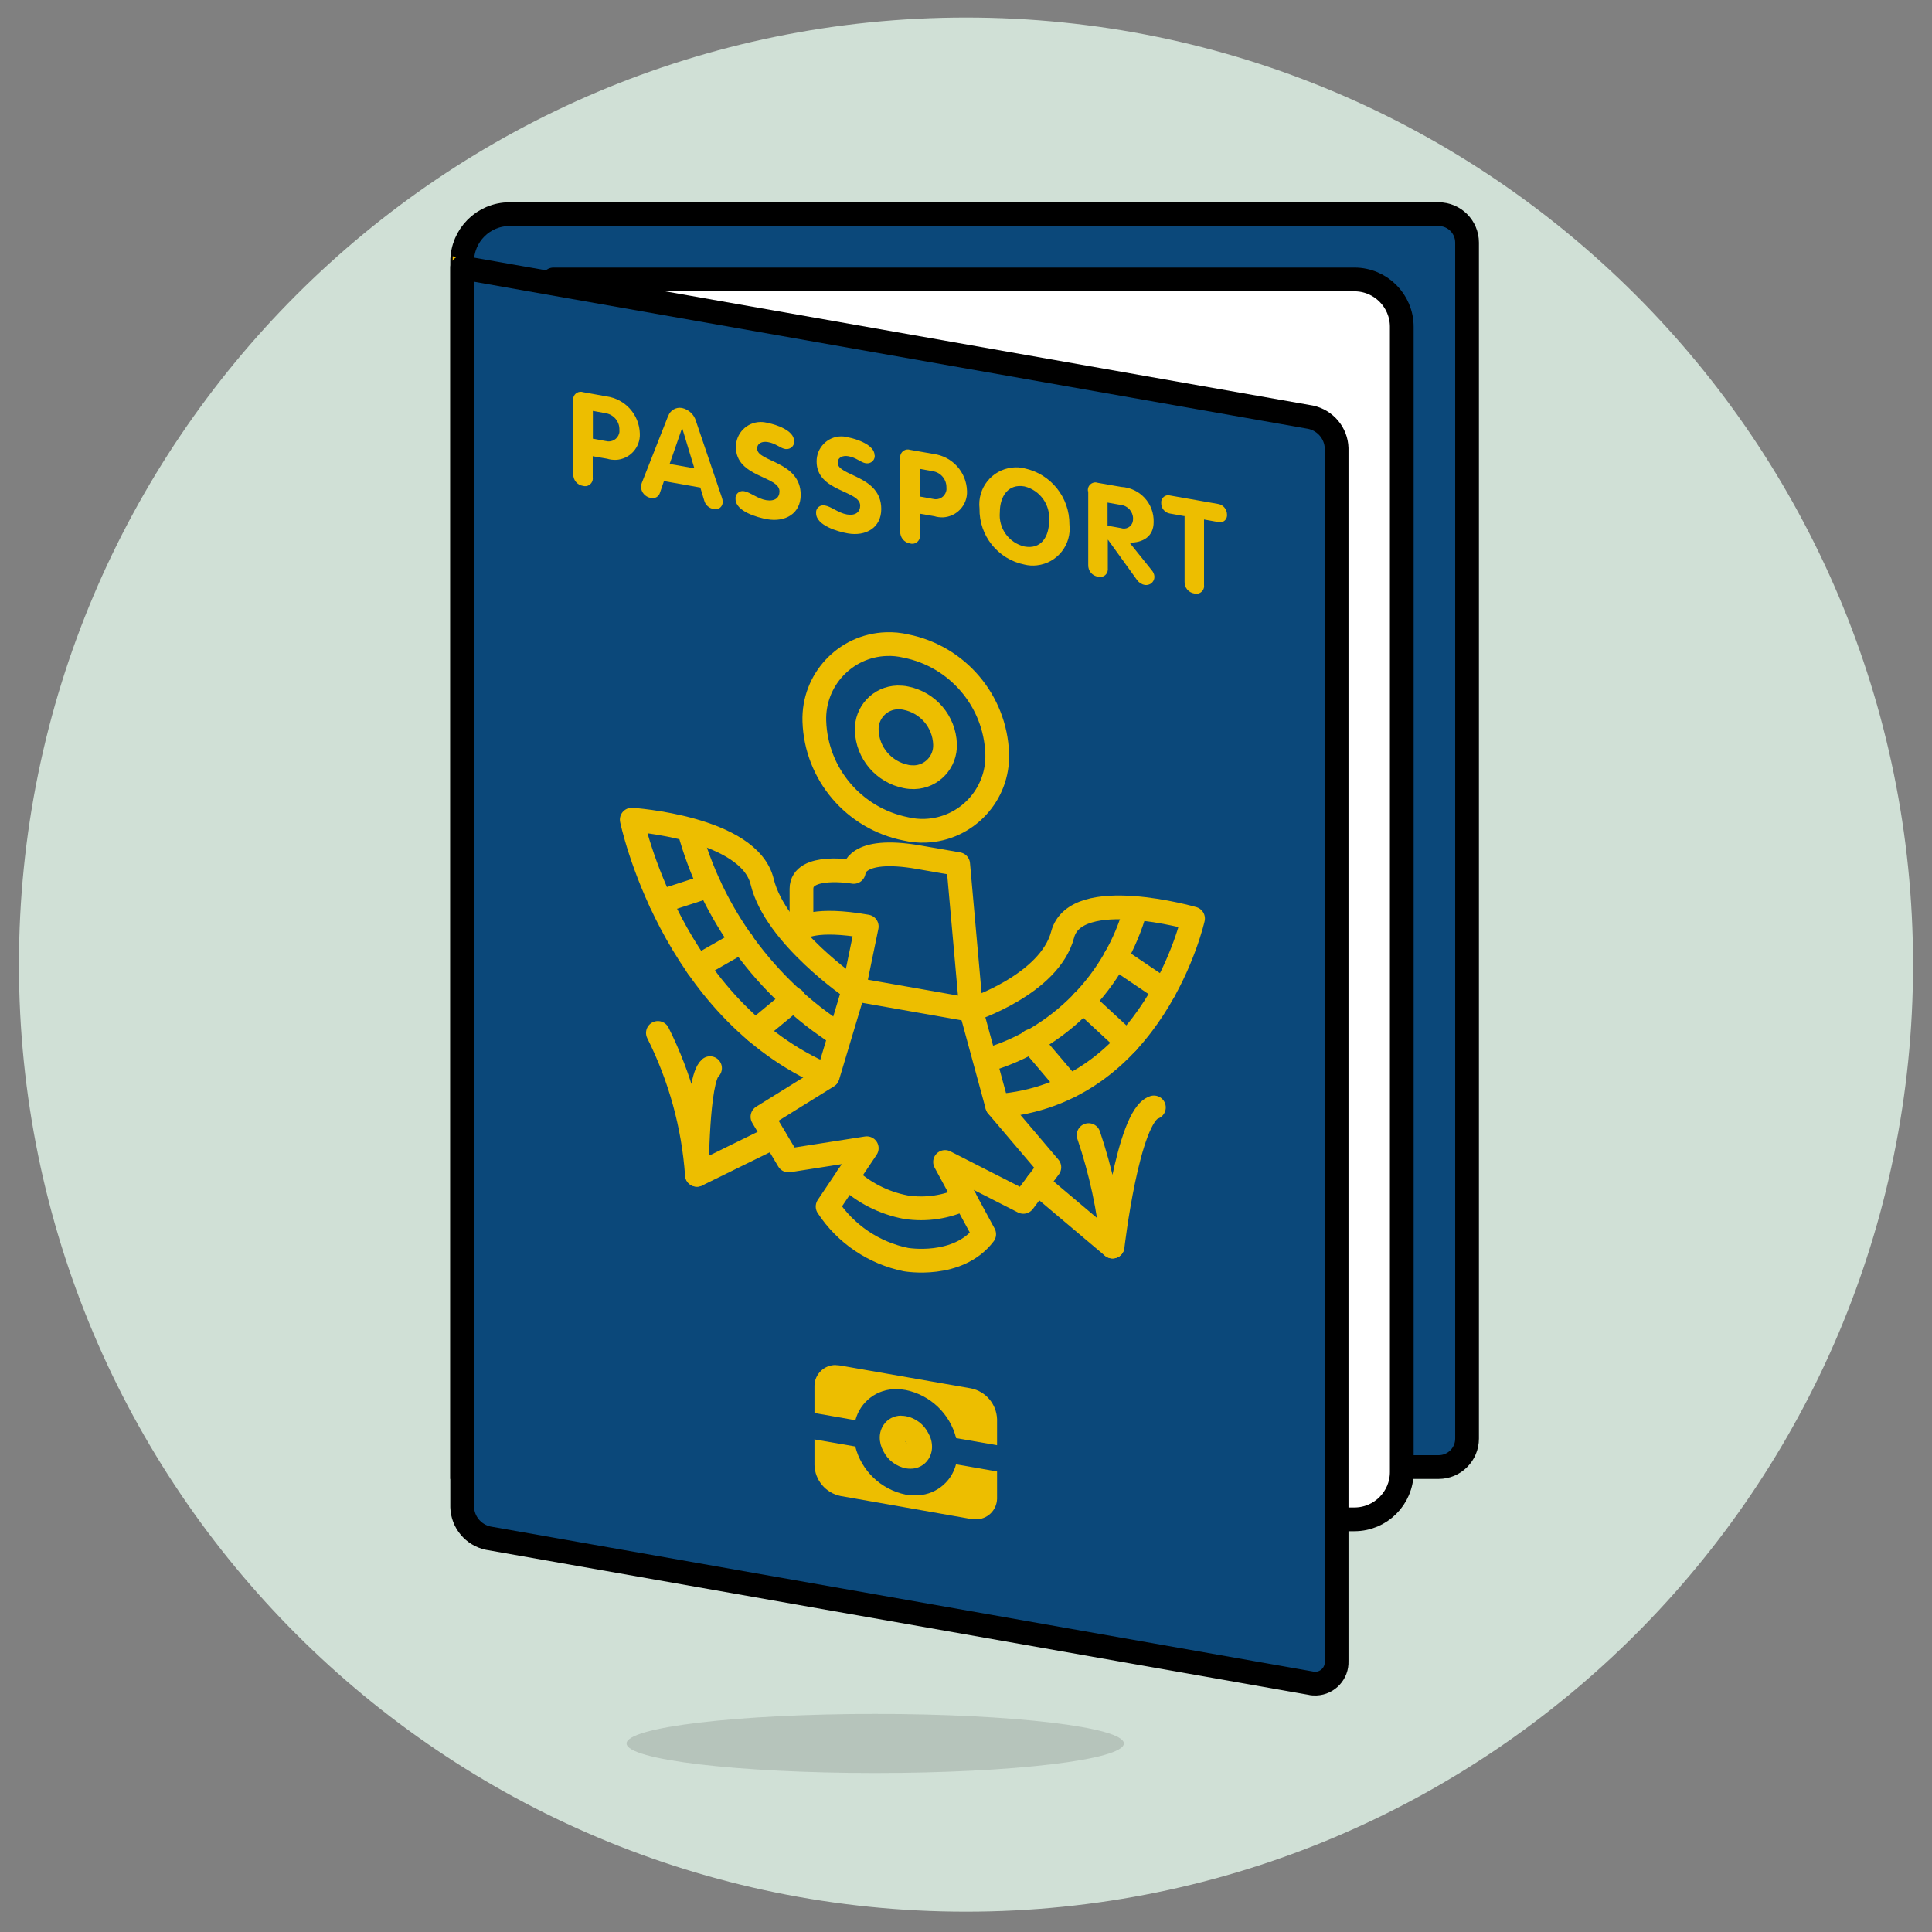
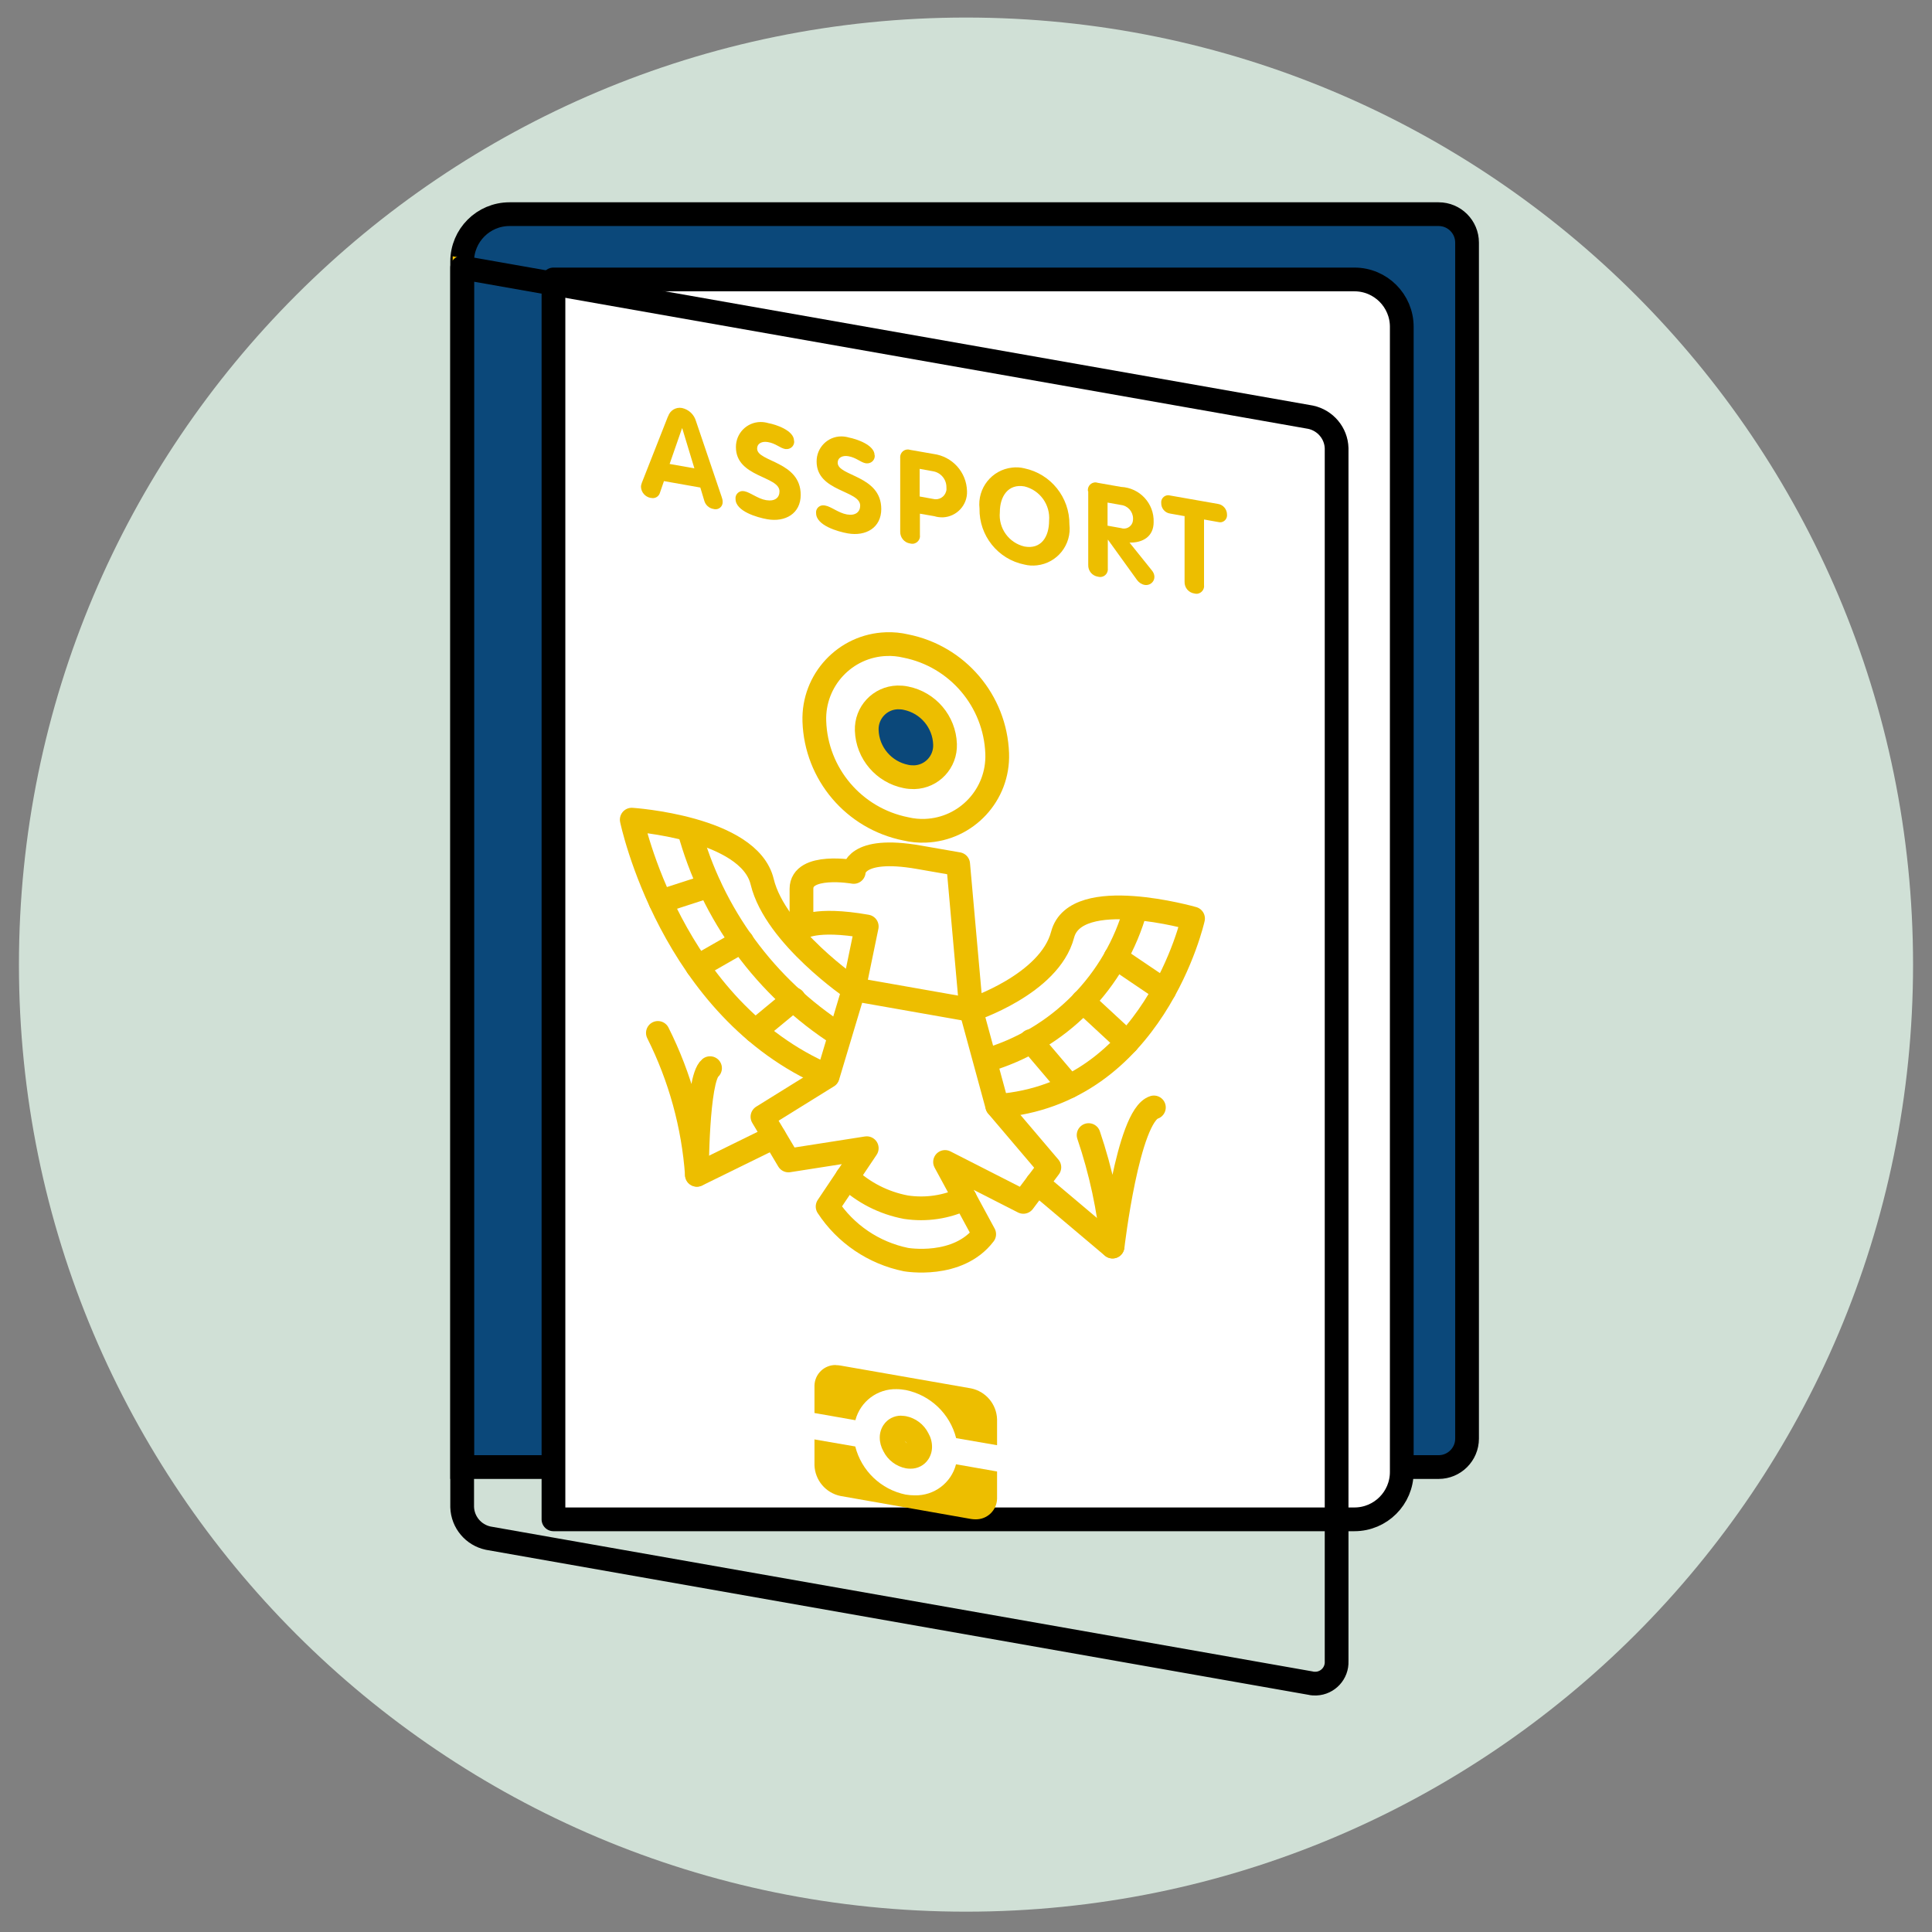
<svg xmlns="http://www.w3.org/2000/svg" id="Layer_1" viewBox="0 0 153 153">
  <rect x="0" y="0" width="153" height="153" fill="#808080" stroke="none" />
  <defs>
    <style>.cls-1{stroke-miterlimit:10;stroke-width:1.5px;}.cls-1,.cls-2,.cls-3,.cls-4,.cls-5,.cls-6{fill:none;}.cls-1,.cls-4,.cls-6{stroke:#edbe00;}.cls-7{clip-path:url(#clippath);}.cls-2,.cls-8,.cls-9,.cls-10,.cls-11,.cls-12{stroke-width:0px;}.cls-3,.cls-4{stroke-linecap:round;stroke-linejoin:round;}.cls-3,.cls-4,.cls-5,.cls-6{stroke-width:1.88px;}.cls-3,.cls-5{stroke:#000;}.cls-13{opacity:.15;}.cls-5,.cls-6{stroke-miterlimit:2.56;}.cls-8{fill:#0b487a;}.cls-9{fill:#231f20;}.cls-10{fill:#d0e0d6;}.cls-11{fill:#fff;}.cls-12{fill:#edbe00;}</style>
    <clipPath id="clippath">
      <rect class="cls-2" x="49.62" y="135.73" width="39.38" height="4.69" />
    </clipPath>
  </defs>
  <g id="Group_452">
    <g id="Group_451">
      <g id="Group_450">
        <path id="Path_3061" class="cls-10" d="m1.5,76.39c0,41.42,33.58,75,75,75s75-33.58,75-75S117.92,1.39,76.5,1.39,1.5,34.97,1.5,76.39" />
        <g id="Group_449" class="cls-13">
          <g id="Group_448">
            <g class="cls-7">
              <g id="Group_447">
-                 <path id="Path_3062" class="cls-9" d="m49.62,138.07c0,1.29,8.81,2.34,19.69,2.34s19.69-1.05,19.69-2.34-8.81-2.34-19.69-2.34-19.69,1.05-19.69,2.34" />
-               </g>
+                 </g>
            </g>
          </g>
        </g>
        <path id="Path_3063" class="cls-8" d="m113.93,116.18H36.6V20.71c0-2.07,1.68-3.75,3.75-3.75h73.58c1.24,0,2.25,1.01,2.25,2.25v94.72c0,1.24-1.01,2.25-2.25,2.25" />
        <path id="Path_3064" class="cls-5" d="m113.93,116.18H36.6V20.71c0-2.07,1.68-3.75,3.75-3.75h73.58c1.24,0,2.25,1.01,2.25,2.25v94.72c0,1.24-1.01,2.25-2.25,2.25Z" />
        <path id="Path_3065" class="cls-11" d="m43.83,120.32h63.43c2.07,0,3.75-1.68,3.75-3.75V25.88c0-2.07-1.68-3.75-3.75-3.75h-63.43v98.19Z" />
-         <path id="Path_3066" class="cls-3" d="m43.83,120.32h63.43c2.07,0,3.75-1.68,3.75-3.75V25.88c0-2.07-1.68-3.75-3.75-3.75h-63.43v98.19Z" />
-         <path id="Path_3067" class="cls-8" d="m103.78,133.29l-65.12-11.48c-1.17-.25-2.02-1.26-2.06-2.46V21.19l67.19,11.85c1.17.25,2.03,1.27,2.06,2.46v96.06c.04.94-.69,1.73-1.63,1.77-.15,0-.3,0-.44-.04" />
+         <path id="Path_3066" class="cls-3" d="m43.83,120.32h63.43c2.07,0,3.75-1.68,3.75-3.75V25.88c0-2.07-1.68-3.75-3.75-3.75h-63.43v98.19" />
        <path id="Path_3068" class="cls-1" d="m103.78,133.29l-65.12-11.48c-1.17-.25-2.02-1.26-2.06-2.46V21.19l67.19,11.85c1.17.25,2.03,1.27,2.06,2.46v96.06c.04.94-.69,1.73-1.63,1.77-.15,0-.3,0-.44-.04Z" />
        <path id="Path_3069" class="cls-3" d="m103.78,133.29l-65.12-11.48c-1.17-.25-2.02-1.26-2.06-2.46V21.19l67.19,11.85c1.17.25,2.03,1.27,2.06,2.46v96.06c.04.94-.69,1.73-1.63,1.77-.15,0-.3,0-.44-.04Z" />
-         <path id="Path_3070" class="cls-12" d="m45.39,31.72c-.04-.34.19-.65.53-.69.09-.01.19,0,.27.03l1.83.33c1.49.2,2.61,1.45,2.65,2.95.05,1.1-.81,2.04-1.91,2.08-.23,0-.46-.02-.67-.09l-1.15-.2v1.68c.05.33-.19.64-.52.69,0,0,0,0,0,0-.08.01-.17,0-.25-.02-.46-.07-.79-.47-.77-.94v-5.82Zm1.55,3.02l1.05.19c.45.12.92-.15,1.04-.6.03-.1.03-.2.02-.3.02-.63-.43-1.18-1.05-1.3l-1.05-.19v2.2Z" />
        <path id="Path_3071" class="cls-12" d="m52.91,32.97c.15-.47.62-.75,1.1-.66.54.12.96.52,1.11,1.05l2.03,5.99c.05.13.08.26.08.4.01.31-.23.57-.54.58,0,0,0,0,0,0-.06,0-.12,0-.17-.02-.36-.05-.66-.32-.75-.67l-.31-1.03-2.88-.51-.31.9c-.08.32-.4.51-.71.43,0,0,0,0,0,0h-.04c-.42-.08-.74-.44-.76-.87,0-.11.03-.22.07-.33l2.07-5.26Zm.11,3.77l1.97.35-.96-3.17h-.02l-.98,2.82Z" />
        <path id="Path_3072" class="cls-12" d="m62.89,34.91c.04.32-.19.61-.52.65,0,0,0,0,0,0-.06,0-.12,0-.18,0-.42-.07-.75-.45-1.38-.55-.45-.08-.85.09-.85.52,0,1.06,3.45.99,3.45,3.66,0,1.48-1.22,2.18-2.65,1.93-.79-.14-2.51-.63-2.51-1.6-.04-.31.19-.59.5-.63.06,0,.13,0,.19.01.49.09,1.06.6,1.74.71s1.05-.19,1.05-.7c0-1.22-3.45-1.1-3.45-3.5-.01-1.09.86-1.98,1.95-1.99.21,0,.42.03.62.09.58.1,2.03.58,2.03,1.39" />
        <path id="Path_3073" class="cls-12" d="m69.27,36.04c.04.32-.19.61-.52.65,0,0,0,0,0,0-.06,0-.12,0-.18,0-.42-.07-.75-.45-1.38-.56-.45-.08-.85.09-.85.52,0,1.07,3.45.99,3.45,3.66,0,1.48-1.22,2.18-2.65,1.93-.79-.14-2.51-.63-2.51-1.6-.04-.31.19-.59.5-.62.07,0,.13,0,.2.01.49.08,1.06.59,1.74.71s1.05-.2,1.05-.7c0-1.22-3.45-1.09-3.45-3.49-.01-1.09.86-1.98,1.94-1.99.21,0,.42.03.62.09.58.11,2.03.58,2.03,1.4" />
        <path id="Path_3074" class="cls-12" d="m71.29,36.29c-.04-.34.19-.65.53-.69.09-.01.19,0,.28.03l1.83.32c1.49.2,2.61,1.44,2.65,2.94.05,1.1-.81,2.03-1.91,2.08-.23,0-.46-.02-.67-.09l-1.15-.2v1.69c.05.33-.19.64-.52.69,0,0,0,0,0,0-.09.01-.17,0-.26-.02-.46-.07-.79-.47-.78-.94v-5.81Zm1.55,3.03l1.05.19c.46.12.92-.15,1.04-.61.03-.1.03-.2.02-.3.01-.63-.44-1.18-1.07-1.28l-1.05-.19v2.19Z" />
        <path id="Path_3075" class="cls-12" d="m77.57,40.27c-.18-1.61.97-3.06,2.58-3.24.33-.04.66-.02.98.06,2.09.44,3.58,2.3,3.56,4.44.19,1.6-.96,3.06-2.57,3.24-.33.04-.67.02-.99-.06-2.1-.42-3.6-2.29-3.56-4.44m5.51.97c.11-1.26-.72-2.42-1.95-2.72-1.29-.23-1.95.79-1.95,2.04-.12,1.27.71,2.43,1.95,2.72,1.32.24,1.95-.77,1.95-2.04" />
        <path id="Path_3076" class="cls-12" d="m86.16,38.91c-.06-.33.16-.64.49-.7.1-.02.21,0,.31.03l1.82.32c1.48.07,2.63,1.31,2.58,2.79,0,1.14-.86,1.64-1.91,1.62l1.76,2.19c.12.14.2.31.21.49.02.36-.26.66-.62.68-.05,0-.1,0-.15-.01-.24-.04-.45-.18-.6-.38l-2.3-3.19h-.02v2.25c.04.34-.19.65-.53.69-.08.01-.17,0-.25-.02-.46-.07-.79-.47-.77-.94v-5.83Zm1.55,2.72l1.06.19c.38.13.79-.07.92-.45.03-.1.04-.2.04-.3,0-.55-.41-1.02-.96-1.08l-1.06-.19v1.83Z" />
        <path id="Path_3077" class="cls-12" d="m93.78,40.87l-1.12-.2c-.41-.06-.71-.42-.7-.84-.03-.31.2-.58.51-.61,0,0,0,0,0,0,.06,0,.13,0,.19.02l3.81.67c.41.07.7.43.7.84.03.3-.18.57-.48.61-.07,0-.15,0-.22-.02l-1.12-.2v5.19c.05.33-.19.64-.52.69,0,0,0,0,0,0-.08.01-.17,0-.25-.02-.46-.07-.79-.47-.77-.94v-5.2Z" />
        <path id="Path_3078" class="cls-12" d="m66.2,108.1c-.92-.02-1.68.71-1.7,1.63v2.17l3.24.57c.39-1.48,1.74-2.5,3.27-2.46.24,0,.48.03.72.07,1.95.4,3.5,1.88,3.99,3.81l3.24.56v-2.06c-.04-1.19-.89-2.2-2.06-2.44l-10.35-1.81c-.12-.02-.24-.03-.36-.03h0Z" />
        <path id="Path_3079" class="cls-12" d="m64.5,113.97v2.06c.04,1.19.89,2.2,2.06,2.44l10.33,1.82c.12.02.24.03.36.03.92.02,1.68-.7,1.71-1.62,0,0,0,0,0,0v-2.17l-3.25-.57c-.38,1.48-1.74,2.5-3.27,2.46-.24,0-.48-.02-.72-.06-1.95-.4-3.5-1.88-3.99-3.81l-3.24-.56v-.02Z" />
        <path id="Path_3080" class="cls-12" d="m71.65,114.11c.07.06.13.13.18.2-.07-.06-.13-.13-.18-.2m-.27-2c-.57-.01-1.11.27-1.42.75-.19.29-.29.63-.29.98,0,.38.1.75.29,1.09.35.7,1.01,1.2,1.78,1.35.12.02.24.03.36.03.57.01,1.11-.27,1.42-.75.19-.29.29-.63.29-.98,0-.38-.1-.75-.29-1.08-.35-.7-1.01-1.2-1.78-1.35-.12-.02-.24-.03-.36-.03" />
        <path id="Path_3081" class="cls-4" d="m76.91,79.98l-1.03-11.55-3.1-.54c-5.17-.91-5.17,1.16-5.17,1.16,0,0-4.14-.73-4.14,1.34v3.1s1.03-.85,5.17-.12l-1.03,4.99-2.06,6.87-5.17,3.21,2.06,3.46,6.2-.97-3.1,4.62c1.42,2.17,3.66,3.68,6.2,4.2,0,0,4.12.73,6.2-2.01l-3.1-5.72,6.2,3.16,2.06-2.74-4.13-4.86-2.07-7.6Z" />
        <path id="Path_3082" class="cls-4" d="m67.09,93.23c1.29,1.22,2.9,2.04,4.65,2.37,1.59.24,3.22,0,4.67-.7" />
        <path id="Path_3083" class="cls-4" d="m78.97,59.67c.12,3.26-2.43,6-5.69,6.12-.52.02-1.04-.03-1.55-.15-4.1-.82-7.1-4.34-7.24-8.52-.11-3.26,2.44-6,5.7-6.11.52-.02,1.03.03,1.54.15,4.09.81,7.09,4.34,7.24,8.51Z" />
        <line id="Line_787" class="cls-4" x1="67.6" y1="78.34" x2="76.91" y2="79.98" />
        <line id="Line_788" class="cls-4" x1="61.32" y1="90.03" x2="55.19" y2="93.04" />
        <line id="Line_789" class="cls-4" x1="82.15" y1="93.7" x2="88.1" y2="98.72" />
        <path id="Path_3084" class="cls-4" d="m52.1,81.8c1.76,3.51,2.81,7.32,3.09,11.23,0,0,0-7.59,1.04-8.44" />
        <path id="Path_3085" class="cls-4" d="m86.21,89.89c.97,2.86,1.61,5.83,1.9,8.83,0,0,1.2-10.35,3.27-11.02" />
        <path id="Path_3086" class="cls-8" d="m74.84,58.94c.05,1.4-1.04,2.57-2.44,2.61-.22,0-.44-.01-.66-.06-1.75-.35-3.04-1.86-3.1-3.65-.05-1.4,1.04-2.57,2.44-2.61.22,0,.44.01.66.06,1.75.35,3.04,1.86,3.1,3.65" />
        <path id="Path_3087" class="cls-4" d="m74.84,58.94c.05,1.4-1.04,2.57-2.44,2.61-.22,0-.44-.01-.66-.06-1.75-.35-3.04-1.86-3.1-3.65-.05-1.4,1.04-2.57,2.44-2.61.22,0,.44.01.66.06,1.75.35,3.04,1.86,3.1,3.65Z" />
        <path id="Path_3088" class="cls-4" d="m76.91,79.98s6.2-2.01,7.24-5.96c1.03-3.95,10.33-1.28,10.33-1.28,0,0-3.1,13.92-15.5,14.84" />
        <path id="Path_3089" class="cls-6" d="m89.95,71.92c-1.6,5.84-6.13,10.42-11.95,12.08" />
        <line id="Line_790" class="cls-4" x1="88.34" y1="75.82" x2="92.2" y2="78.43" />
        <line id="Line_791" class="cls-4" x1="85.76" y1="79.3" x2="89.27" y2="82.55" />
        <line id="Line_792" class="cls-4" x1="81.64" y1="82.44" x2="84.69" y2="86.03" />
        <path id="Path_3090" class="cls-4" d="m67.6,78.34s-6.2-4.2-7.24-8.51c-1.03-4.31-10.33-4.92-10.33-4.92,0,0,3.1,15.01,15.5,20.3" />
        <path id="Path_3091" class="cls-6" d="m54.56,65.68c1.82,6.73,6.08,12.54,11.95,16.3" />
        <line id="Line_793" class="cls-4" x1="56.17" y1="70.15" x2="52.31" y2="71.4" />
        <line id="Line_794" class="cls-4" x1="58.75" y1="74.54" x2="55.24" y2="76.55" />
        <line id="Line_795" class="cls-4" x1="62.87" y1="79.13" x2="59.82" y2="81.65" />
      </g>
    </g>
  </g>
</svg>